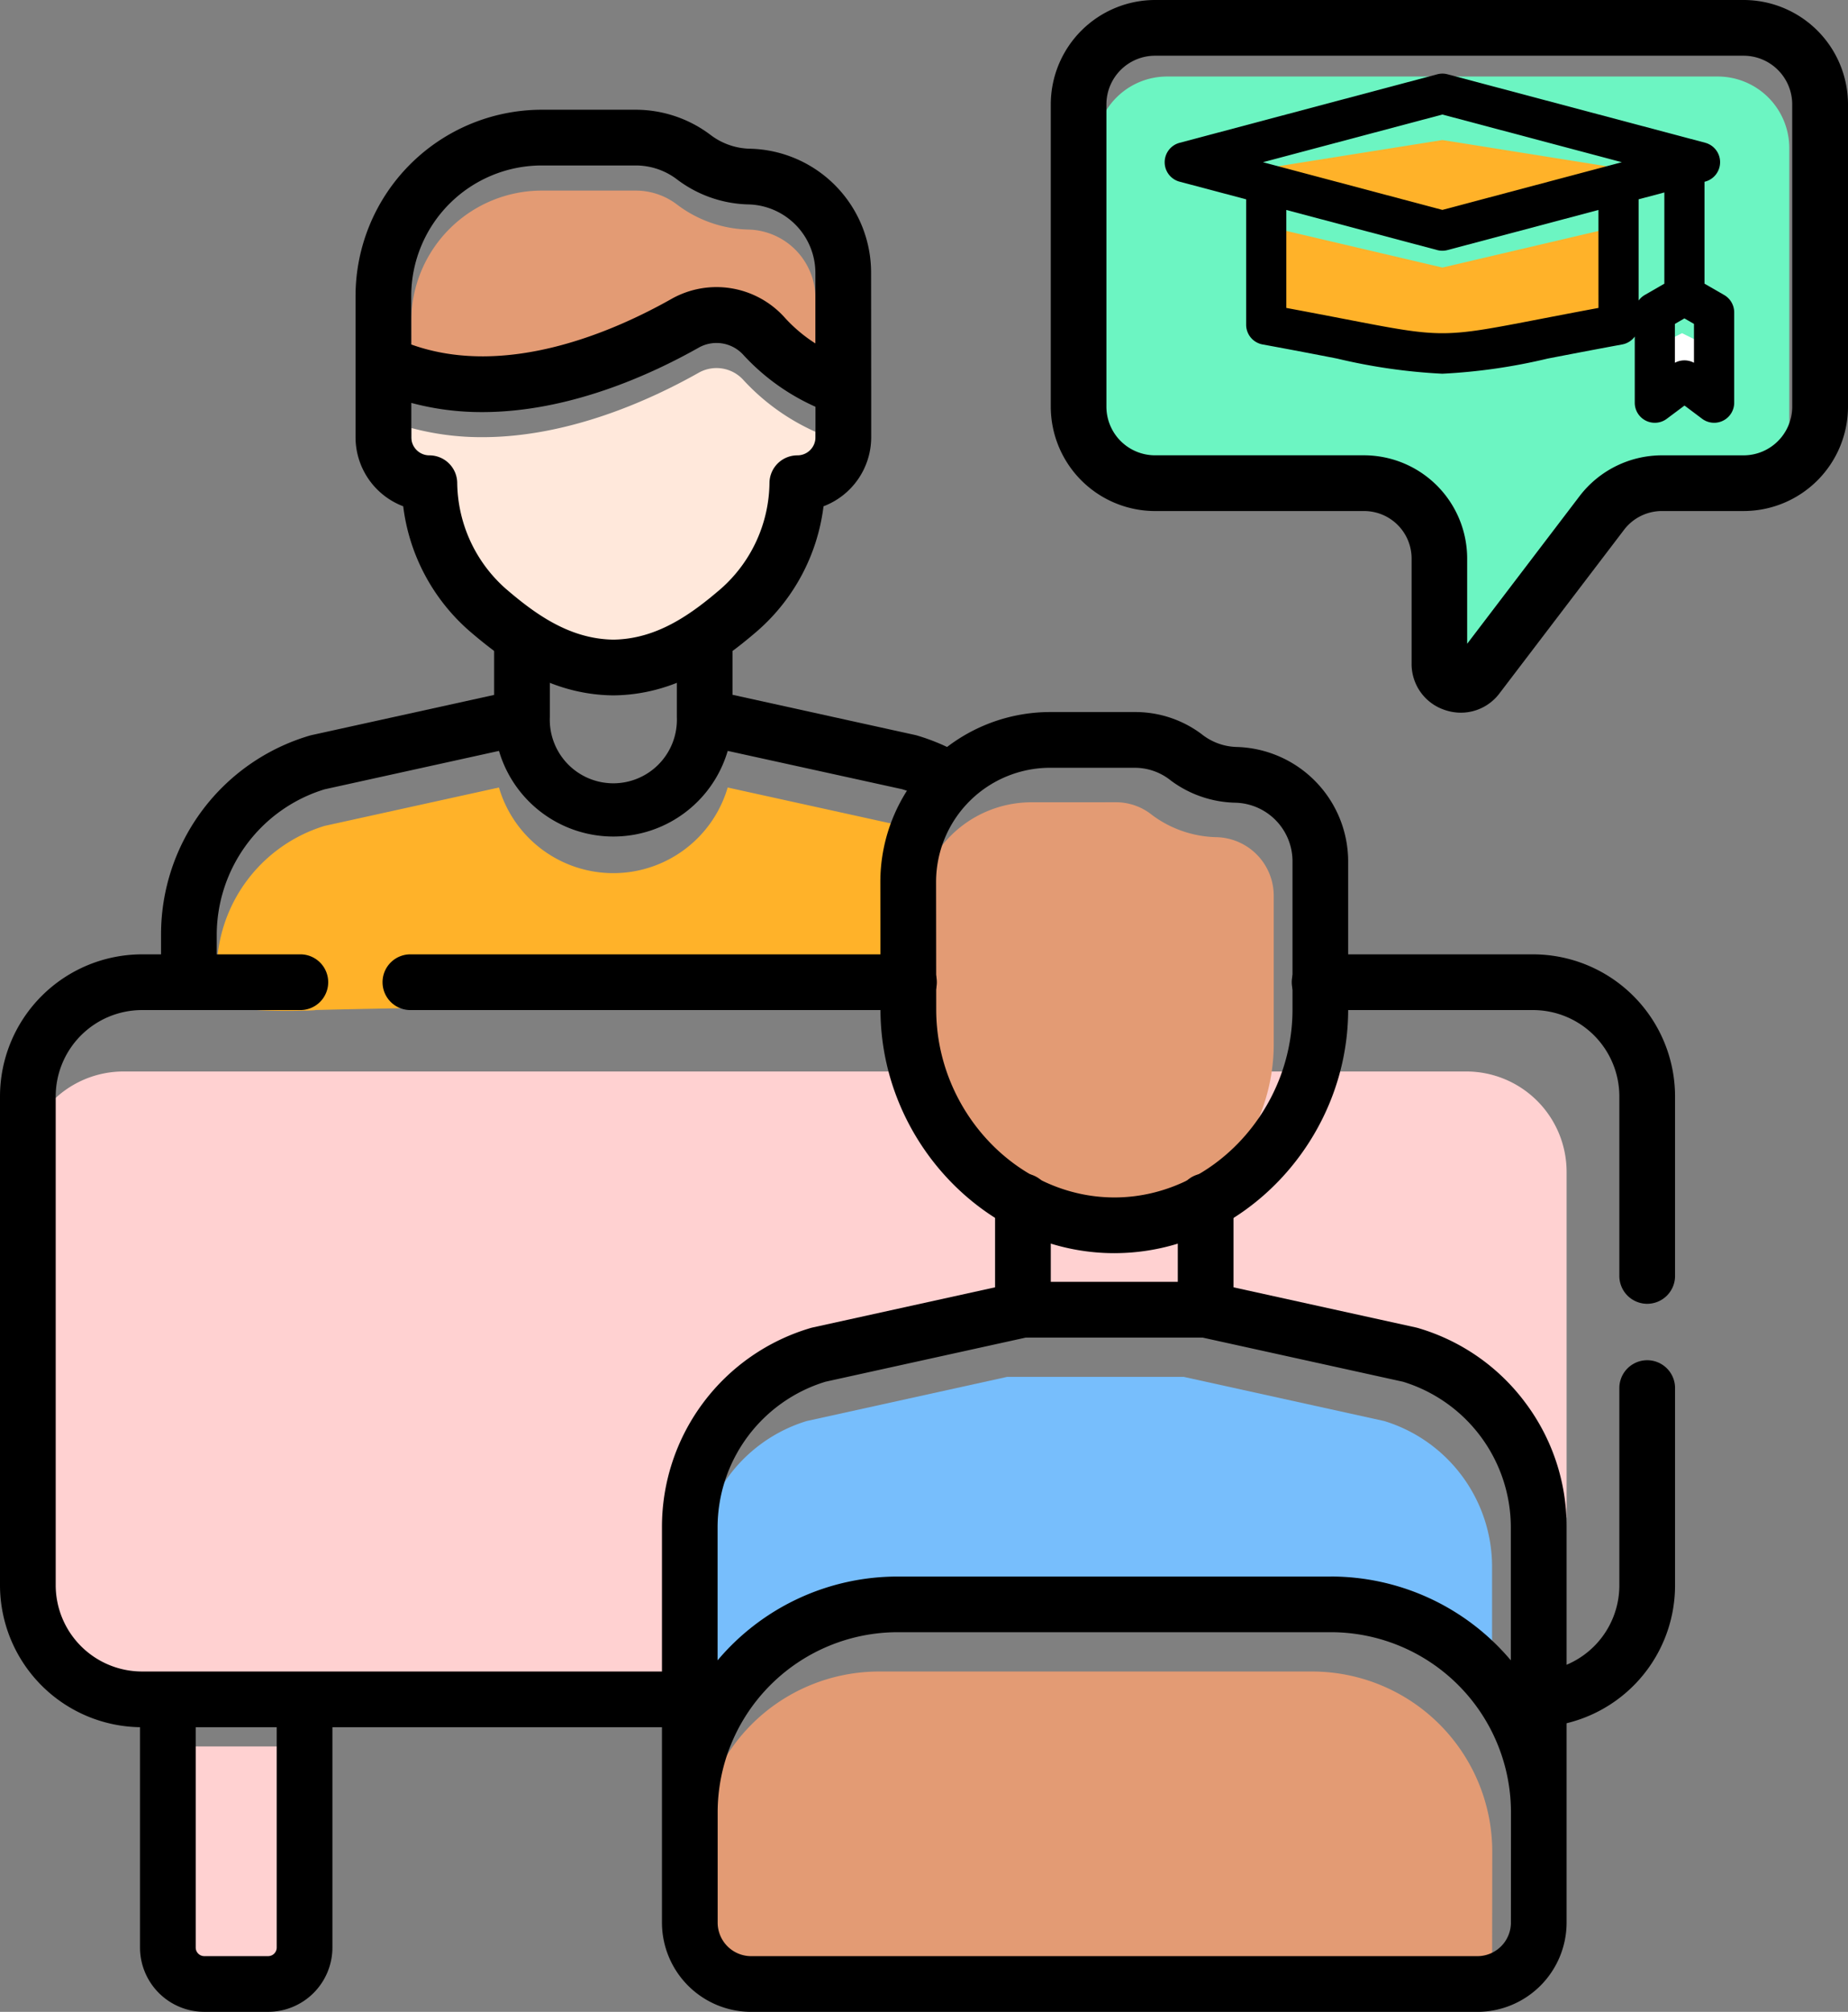
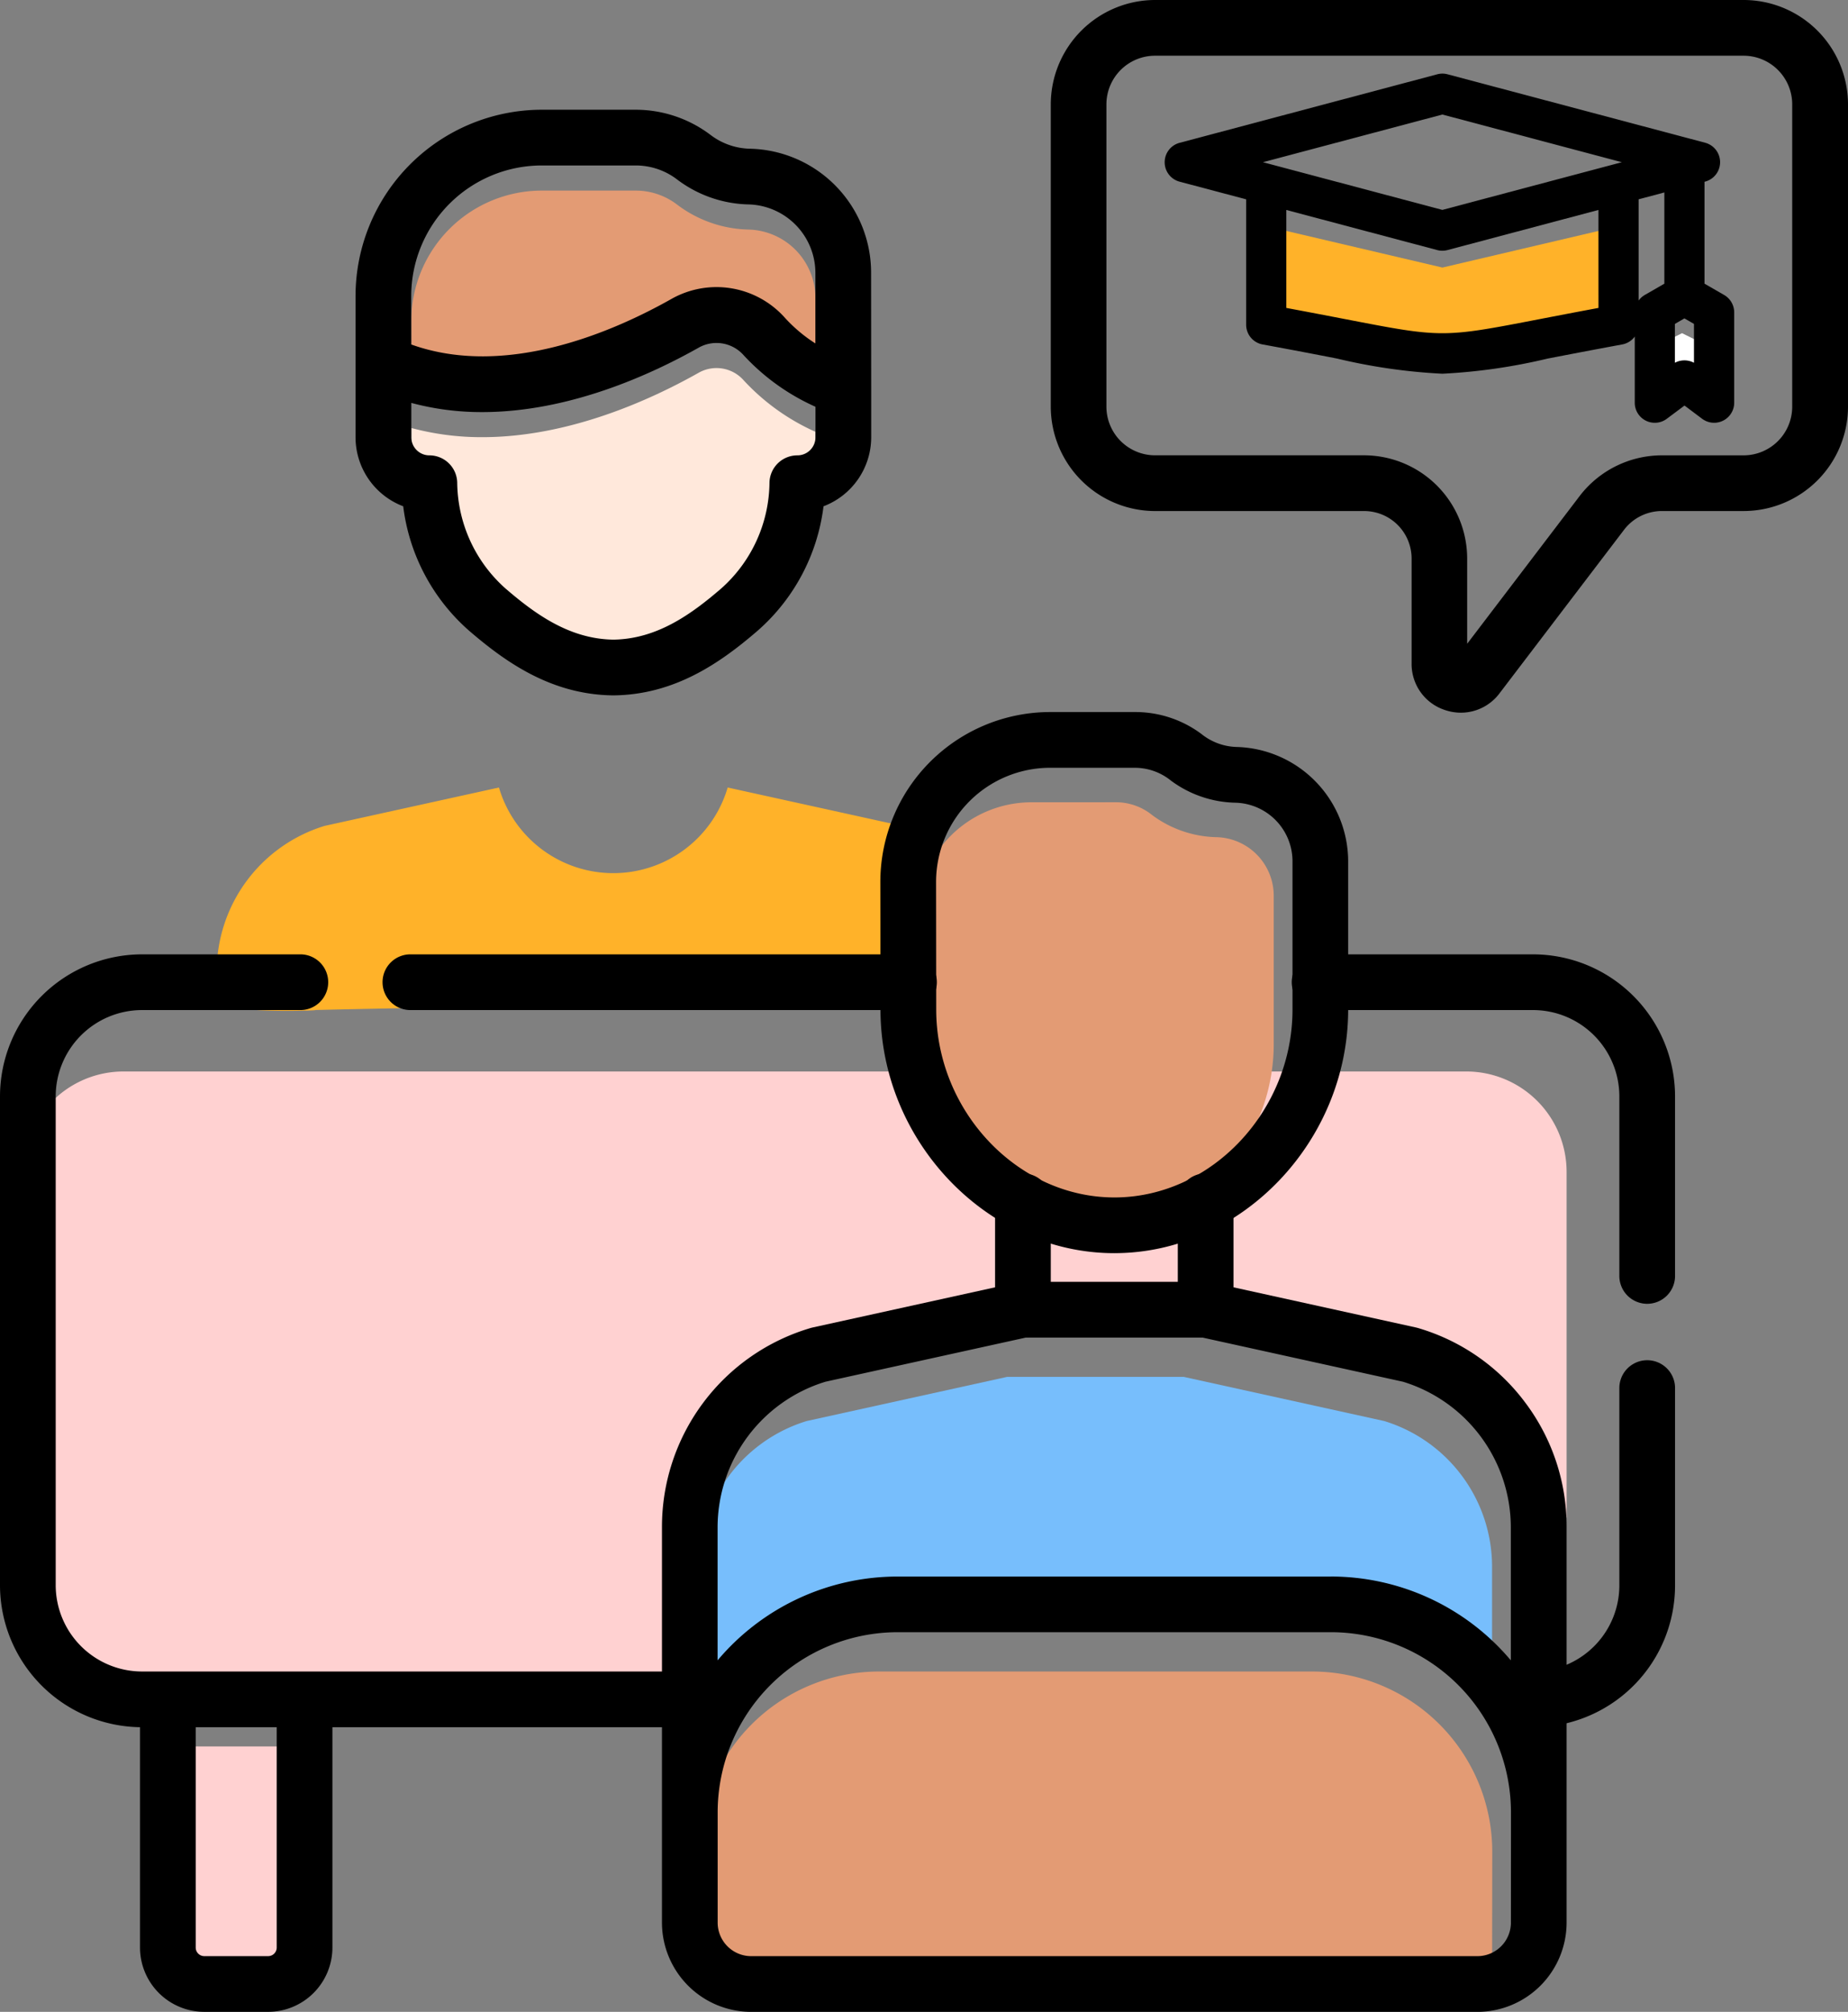
<svg xmlns="http://www.w3.org/2000/svg" width="104.672" height="113.917" viewBox="0 0 104.672 113.917">
  <rect x="0" y="0" width="104.672" height="113.917" fill="#808080" stroke="none" />
  <g transform="translate(-0.028 39.389)">
    <path d="M45.2,379.751H14.033a5.685,5.685,0,0,1-5.685-5.685V350.852a5.685,5.685,0,0,1,5.685-5.685h76.05a5.685,5.685,0,0,1,5.685,5.685v19.5c0,1.568-5.881-10.914-18.272-10.914-5.011,0-20.884-1.165-27.507,4.009C44.438,367.788,45.918,379.751,45.2,379.751Z" transform="translate(-7.007 -323.886)" fill="#ffd1d1" />
    <rect width="5.958" height="12.417" transform="translate(10.297 59.499)" fill="#ffd1d1" />
    <path d="M116.451,255.845c-.3.492.875-10.225.195-10.429l-9.877-2.174a6.751,6.751,0,0,1-12.955,0l-9.877,2.174a8.634,8.634,0,0,0-6.11,8.22v1.622c0,.871,6.383.587,5.512.587S116.9,255.1,116.451,255.845Z" transform="translate(-65.525 -238.04)" fill="#ffb229" />
    <g transform="translate(62.079 -35.056)">
-       <path d="M428.575-11.927H397.387a4.053,4.053,0,0,0-4.053,4.053V8.14a4.053,4.053,0,0,0,4.053,4.053h11.074a3.99,3.99,0,0,1,3.989,3.989v5.566a1.122,1.122,0,0,0,2.015.68l6.6-8.664a3.989,3.989,0,0,1,3.174-1.572h4.337a4.053,4.053,0,0,0,4.053-4.053V-7.874A4.053,4.053,0,0,0,428.575-11.927Z" transform="translate(-393.334 11.927)" fill="#6cf5c2" />
-     </g>
+       </g>
    <g transform="translate(51.985 6.039)">
      <path d="M335.814,248.556a6.467,6.467,0,0,0-6.46,6.46l.008,7.254c.014,5.758,4.633,10.615,10.092,10.615h.022c5.47-.013,10.079-4.9,10.066-10.666v-8.387a3.319,3.319,0,0,0-3.224-3.3,6.342,6.342,0,0,1-3.658-1.249,3.255,3.255,0,0,0-2.067-.729Z" transform="translate(-329.354 -248.556)" fill="#e39b74" />
    </g>
    <g transform="translate(49.891 0.929)">
      <path d="M329.339,246.806c-7.166,0-13.23-6.3-13.248-13.765l-.008-7.258a9.626,9.626,0,0,1,9.615-9.617h4.779a6.267,6.267,0,0,1,3.791,1.241,3.323,3.323,0,0,0,2.006.737,6.493,6.493,0,0,1,6.307,6.453v8.383c.018,7.475-6.033,13.808-13.213,13.825ZM325.7,219.321a6.467,6.467,0,0,0-6.46,6.46l.008,7.254c.014,5.759,4.633,10.615,10.092,10.616h.022c5.47-.013,10.08-4.9,10.066-10.666V224.6a3.319,3.319,0,0,0-3.224-3.3,6.339,6.339,0,0,1-3.658-1.249,3.256,3.256,0,0,0-2.067-.729Z" transform="translate(-316.083 -216.166)" />
    </g>
    <path d="M295.873,576.985a1.9,1.9,0,0,1-1.9,1.9H252.844a1.9,1.9,0,0,1-1.9-1.9v-6.243a10.207,10.207,0,0,1,10.2-10.2h24.537a10.207,10.207,0,0,1,10.2,10.2Z" transform="translate(-211.33 -505.285)" fill="#e39b74" />
    <path d="M285.677,468.306H261.14a13.326,13.326,0,0,0-10.2,4.745v-7.557a8.634,8.634,0,0,1,6.11-8.22l11.352-2.5h10.006l11.352,2.5a8.633,8.633,0,0,1,6.11,8.22v7.557A13.325,13.325,0,0,0,285.677,468.306Z" transform="translate(-211.33 -416.2)" fill="#77befc" />
    <path d="M286.583,427.5a11.657,11.657,0,0,0-6.085-4.23c-.035-.01-.071-.019-.106-.027l-11.576-2.548a1.572,1.572,0,0,0-.339-.037H258.127a1.575,1.575,0,0,0-.339.037l-11.575,2.548c-.036.008-.071.017-.106.027a11.74,11.74,0,0,0-8.425,11.262v22.407a5.061,5.061,0,0,0,5.055,5.055h41.129a5.061,5.061,0,0,0,5.055-5.055V434.531A11.656,11.656,0,0,0,286.583,427.5Zm-.816,29.439a1.9,1.9,0,0,1-1.9,1.9H242.737a1.9,1.9,0,0,1-1.9-1.9v-6.243a10.207,10.207,0,0,1,10.2-10.2H275.57a10.207,10.207,0,0,1,10.2,10.2Zm-10.2-19.594H251.033a13.325,13.325,0,0,0-10.2,4.745v-7.557a8.634,8.634,0,0,1,6.11-8.22l11.352-2.5H268.3l11.352,2.5a8.634,8.634,0,0,1,6.11,8.22v7.557A13.325,13.325,0,0,0,275.57,437.343Z" transform="translate(-200.16 -387.465)" />
    <g transform="translate(66.739 27.095)">
      <path d="M424.449,391.269a1.578,1.578,0,0,1-1.578-1.578v-6.1a1.578,1.578,0,1,1,3.155,0v6.1A1.578,1.578,0,0,1,424.449,391.269Z" transform="translate(-422.871 -382.018)" />
    </g>
    <g transform="translate(56.39 27.09)">
      <path d="M358.852,391.24a1.578,1.578,0,0,1-1.578-1.578v-6.1a1.578,1.578,0,1,1,3.155,0v6.1A1.578,1.578,0,0,1,358.852,391.24Z" transform="translate(-357.274 -381.983)" />
    </g>
    <g transform="translate(73.234 14.649)">
      <path d="M484.134,322.917a1.578,1.578,0,0,1-1.578-1.578V311.173a4.893,4.893,0,0,0-4.888-4.888h-12.05a1.578,1.578,0,1,1,0-3.155h12.05a8.052,8.052,0,0,1,8.043,8.043v10.166A1.578,1.578,0,0,1,484.134,322.917Z" transform="translate(-464.041 -303.13)" />
    </g>
    <g transform="translate(85.606 37.591)">
      <path d="M544.038,469.358a1.578,1.578,0,0,1-.076-3.153,4.88,4.88,0,0,0,4.643-4.881v-11.2a1.578,1.578,0,0,1,3.155,0v11.2a8.033,8.033,0,0,1-7.644,8.033Z" transform="translate(-542.462 -448.546)" />
    </g>
    <g transform="translate(0.028 14.649)">
      <path d="M39.1,346.892H8.071a8.052,8.052,0,0,1-8.043-8.043V311.173a8.052,8.052,0,0,1,8.043-8.043H17a1.578,1.578,0,1,1,0,3.155H8.071a4.893,4.893,0,0,0-4.888,4.888v27.676a4.894,4.894,0,0,0,4.888,4.888H39.1a1.578,1.578,0,1,1,0,3.155Z" transform="translate(-0.028 -303.13)" />
    </g>
    <g transform="translate(21.736 14.649)">
      <path d="M167.362,306.285H139.2a1.578,1.578,0,1,1,0-3.155h28.161a1.578,1.578,0,1,1,0,3.155Z" transform="translate(-137.623 -303.13)" />
    </g>
    <g transform="translate(7.958 55.256)">
      <path d="M57.545,579.786H53.931a3.646,3.646,0,0,1-3.642-3.642V562.093a1.578,1.578,0,0,1,3.155,0v14.052a.487.487,0,0,0,.487.487h3.614a.487.487,0,0,0,.487-.487V562.093a1.578,1.578,0,0,1,3.155,0v14.052A3.646,3.646,0,0,1,57.545,579.786Z" transform="translate(-50.289 -560.515)" />
    </g>
-     <path d="M103.373,187.448a11.749,11.749,0,0,0-2.73-1.2q-.053-.016-.106-.027L90.2,183.945v-3.3a1.578,1.578,0,1,0-3.155,0v4.565a3.6,3.6,0,1,1-7.194,0V185.2s0,0,0-.007v-4.541a1.578,1.578,0,1,0-3.155,0v3.3l-10.337,2.276q-.054.012-.106.027a11.74,11.74,0,0,0-8.424,11.262v2.71a1.578,1.578,0,0,0,3.155,0v-2.71a8.634,8.634,0,0,1,6.11-8.22l9.877-2.175a6.751,6.751,0,0,0,12.955,0L99.8,189.29a8.591,8.591,0,0,1,1.946.862,1.578,1.578,0,0,0,1.625-2.7Z" transform="translate(-48.68 -183.993)" />
    <path d="M147.669,36.409a7.4,7.4,0,0,1,7.391-7.391h5.332a3.856,3.856,0,0,1,2.322.783,6.95,6.95,0,0,0,4.071,1.424,3.887,3.887,0,0,1,3.776,3.863V39.1a8.529,8.529,0,0,1-1.716-1.44,5.189,5.189,0,0,0-6.438-1.08c-3.258,1.84-9.354,4.511-14.737,2.58Z" transform="translate(-124.348 -57.615)" fill="#e39b74" />
    <path d="M169.537,99.058a1.577,1.577,0,0,0-1.577,1.544,8.123,8.123,0,0,1-2.741,6c-1.72,1.481-3.65,2.856-6.1,2.89-2.454-.034-4.385-1.408-6.105-2.89a8.123,8.123,0,0,1-2.741-6,1.577,1.577,0,0,0-1.577-1.544,1.024,1.024,0,0,1-1.023-1.023v-1.95a15.3,15.3,0,0,0,4.02.52c4.875,0,9.486-2.084,12.27-3.656a2.053,2.053,0,0,1,2.543.446A12.432,12.432,0,0,0,170.56,96.3v1.733A1.024,1.024,0,0,1,169.537,99.058Z" transform="translate(-124.347 -111.24)" fill="#ffe8db" />
    <path d="M156.87,9.225a7.02,7.02,0,0,0-6.859-7.018,3.813,3.813,0,0,1-2.234-.781A7.03,7.03,0,0,0,143.547,0h-5.332a10.558,10.558,0,0,0-10.546,10.546v3.8h0v4.2a4.185,4.185,0,0,0,2.7,3.907,11.186,11.186,0,0,0,3.74,7.053c2.073,1.785,4.662,3.615,8.146,3.654h.035c3.484-.039,6.073-1.869,8.146-3.654a11.186,11.186,0,0,0,3.74-7.053,4.185,4.185,0,0,0,2.7-3.907V15.74h0Zm-26.047,1.321a7.4,7.4,0,0,1,7.391-7.391h5.332a3.857,3.857,0,0,1,2.322.782,6.95,6.95,0,0,0,4.071,1.424,3.887,3.887,0,0,1,3.776,3.863v4.008A8.523,8.523,0,0,1,152,11.793a5.189,5.189,0,0,0-6.438-1.08c-3.258,1.84-9.354,4.511-14.737,2.579Zm21.869,9.024a1.578,1.578,0,0,0-1.577,1.544,8.122,8.122,0,0,1-2.741,6c-1.72,1.481-3.65,2.856-6.1,2.89-2.454-.034-4.385-1.408-6.105-2.89a8.123,8.123,0,0,1-2.741-6,1.578,1.578,0,0,0-1.577-1.544,1.024,1.024,0,0,1-1.023-1.023V16.6a15.3,15.3,0,0,0,4.02.52c4.875,0,9.486-2.084,12.27-3.656a2.053,2.053,0,0,1,2.543.446,12.428,12.428,0,0,0,4.059,2.908v1.733A1.024,1.024,0,0,1,152.692,19.57Z" transform="translate(-107.503 -33.175)" />
    <g transform="translate(59.545 -39.389)">
      <path d="M400.5.966A2.835,2.835,0,0,1,399.6.815a2.74,2.74,0,0,1-1.889-2.631v-5.95a2.689,2.689,0,0,0-2.686-2.686H383.183a5.916,5.916,0,0,1-5.909-5.909V-33.48a5.916,5.916,0,0,1,5.909-5.909H416.52a5.916,5.916,0,0,1,5.909,5.909v17.118a5.916,5.916,0,0,1-5.909,5.909h-4.636a2.7,2.7,0,0,0-2.137,1.059l-7.054,9.26A2.739,2.739,0,0,1,400.5.966Zm-17.321-37.2a2.757,2.757,0,0,0-2.754,2.754v17.118a2.757,2.757,0,0,0,2.754,2.754h11.837a5.848,5.848,0,0,1,5.842,5.842v4.829l6.374-8.369a5.874,5.874,0,0,1,4.647-2.3h4.636a2.757,2.757,0,0,0,2.754-2.754V-33.48a2.757,2.757,0,0,0-2.754-2.754Z" transform="translate(-377.274 39.389)" />
    </g>
    <g transform="translate(67.638 -31.46)">
      <path d="M596.729,80.2l1.345.667V84.4l-1.345-.869-1.345.869V80.869Z" transform="translate(-569.067 -69.264)" fill="#fff" fill-rule="evenodd" />
      <path d="M464.6,44.149l9.978-2.34v4.848a.862.862,0,0,1-.711.854c-10.817,2-7.717,2-18.533,0a.863.863,0,0,1-.711-.854V41.809Z" transform="translate(-450.511 -36.928)" fill="#ffb229" fill-rule="evenodd" />
-       <path d="M442.66,10.871,456.618,13.1a.174.174,0,0,1,0,.337L442.659,16,428.7,13.432a.174.174,0,0,1,0-.337Z" transform="translate(-428.572 -10.871)" fill="#ffb229" fill-rule="evenodd" />
    </g>
    <path d="M449.849-.416l-1.109-.639V-6.824l.038-.01a1.136,1.136,0,0,0,.845-1.1,1.136,1.136,0,0,0-.845-1.1l-14.591-3.876a1.123,1.123,0,0,0-.585,0L419.009-9.03a1.137,1.137,0,0,0-.845,1.1,1.137,1.137,0,0,0,.845,1.1l3.77,1v7.1a1.135,1.135,0,0,0,.932,1.117c1.7.311,3.1.581,4.221.8a32.533,32.533,0,0,0,5.961.857,32.528,32.528,0,0,0,5.962-.857c1.125-.217,2.525-.487,4.221-.8a1.135,1.135,0,0,0,.714-.447V5.685a1.134,1.134,0,0,0,1.135,1.137,1.123,1.123,0,0,0,.683-.229l1-.747.994.747a1.136,1.136,0,0,0,1.82-.908V.569A1.139,1.139,0,0,0,449.849-.416Zm-7.114.735c-1.295.24-2.394.453-3.31.629-5.531,1.07-5.53,1.07-11.061,0-.916-.176-2.016-.389-3.31-.629V-5.228L433.6-2.958a1.133,1.133,0,0,0,.292.038,1.156,1.156,0,0,0,.293-.038l8.549-2.271Zm-8.842-5.551-10.163-2.7,10.163-2.7,10.165,2.7Zm12.573,4.178-1.108.639a1.139,1.139,0,0,0-.35.317V-5.832l1.458-.388Zm1.678,4.478a1.139,1.139,0,0,0-1.081,0v-2.2l.54-.313.541.313Z" transform="translate(-352.168 -22.272)" fill-rule="evenodd" />
  </g>
</svg>